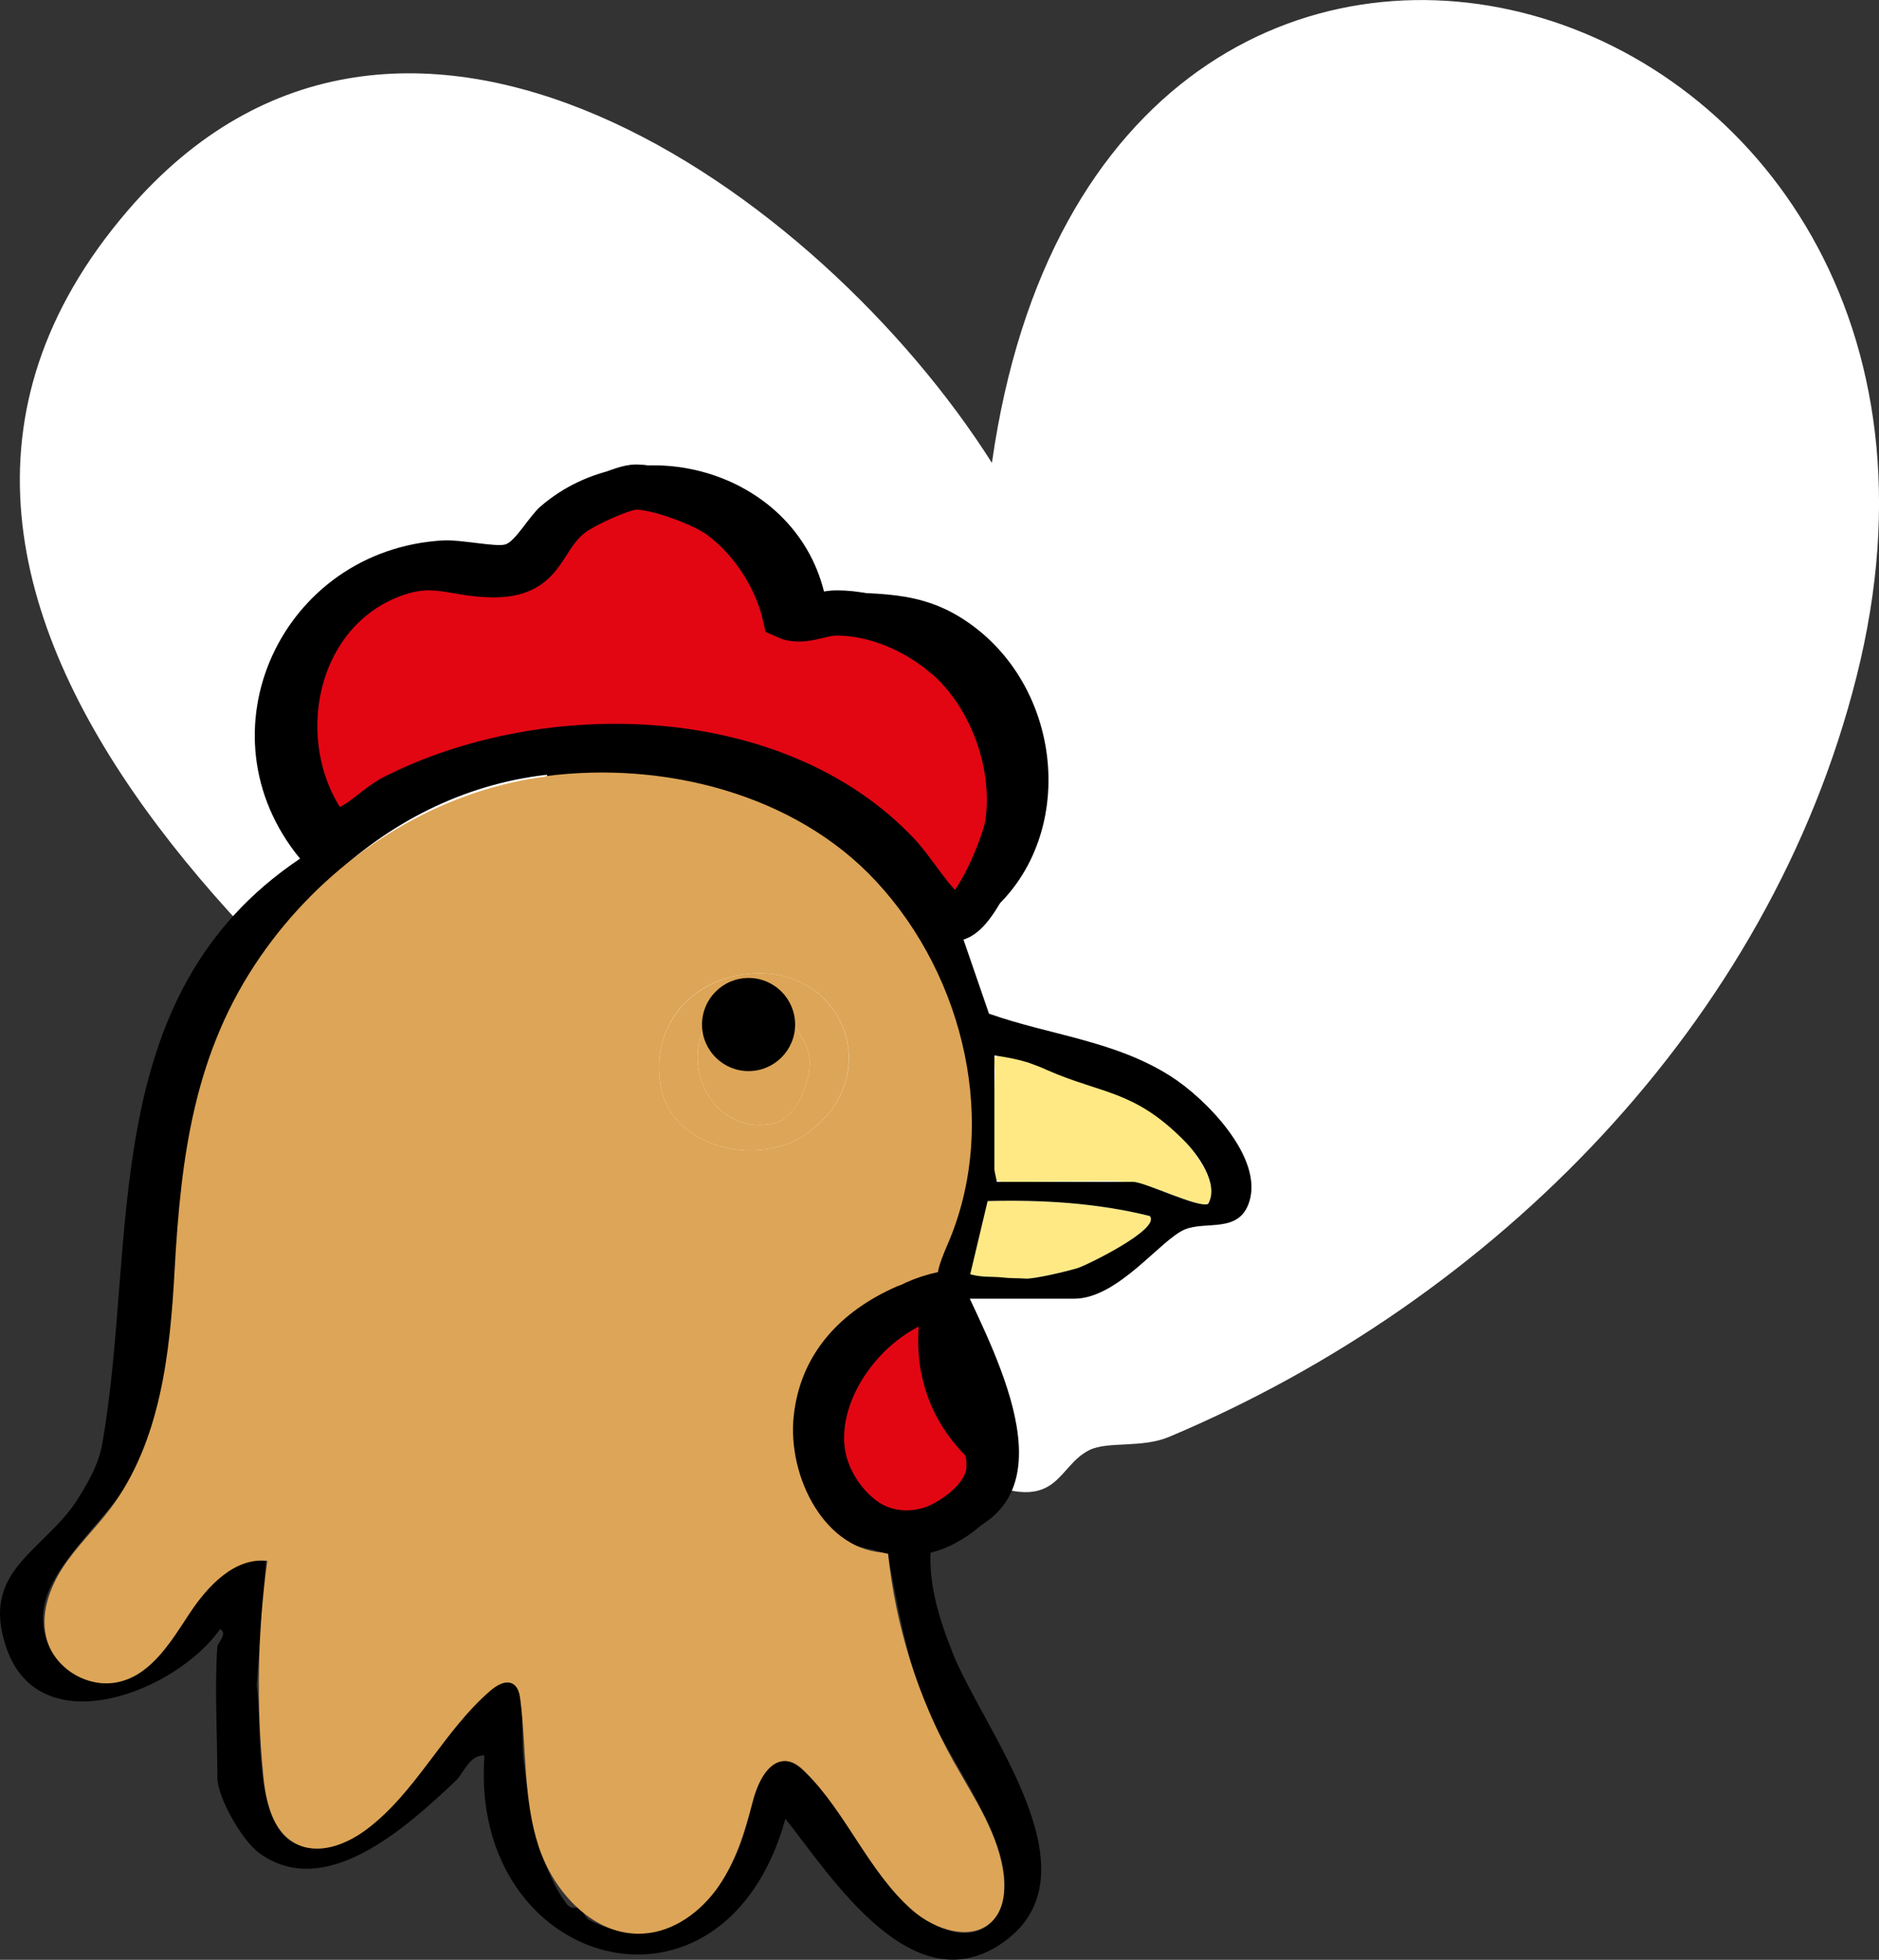
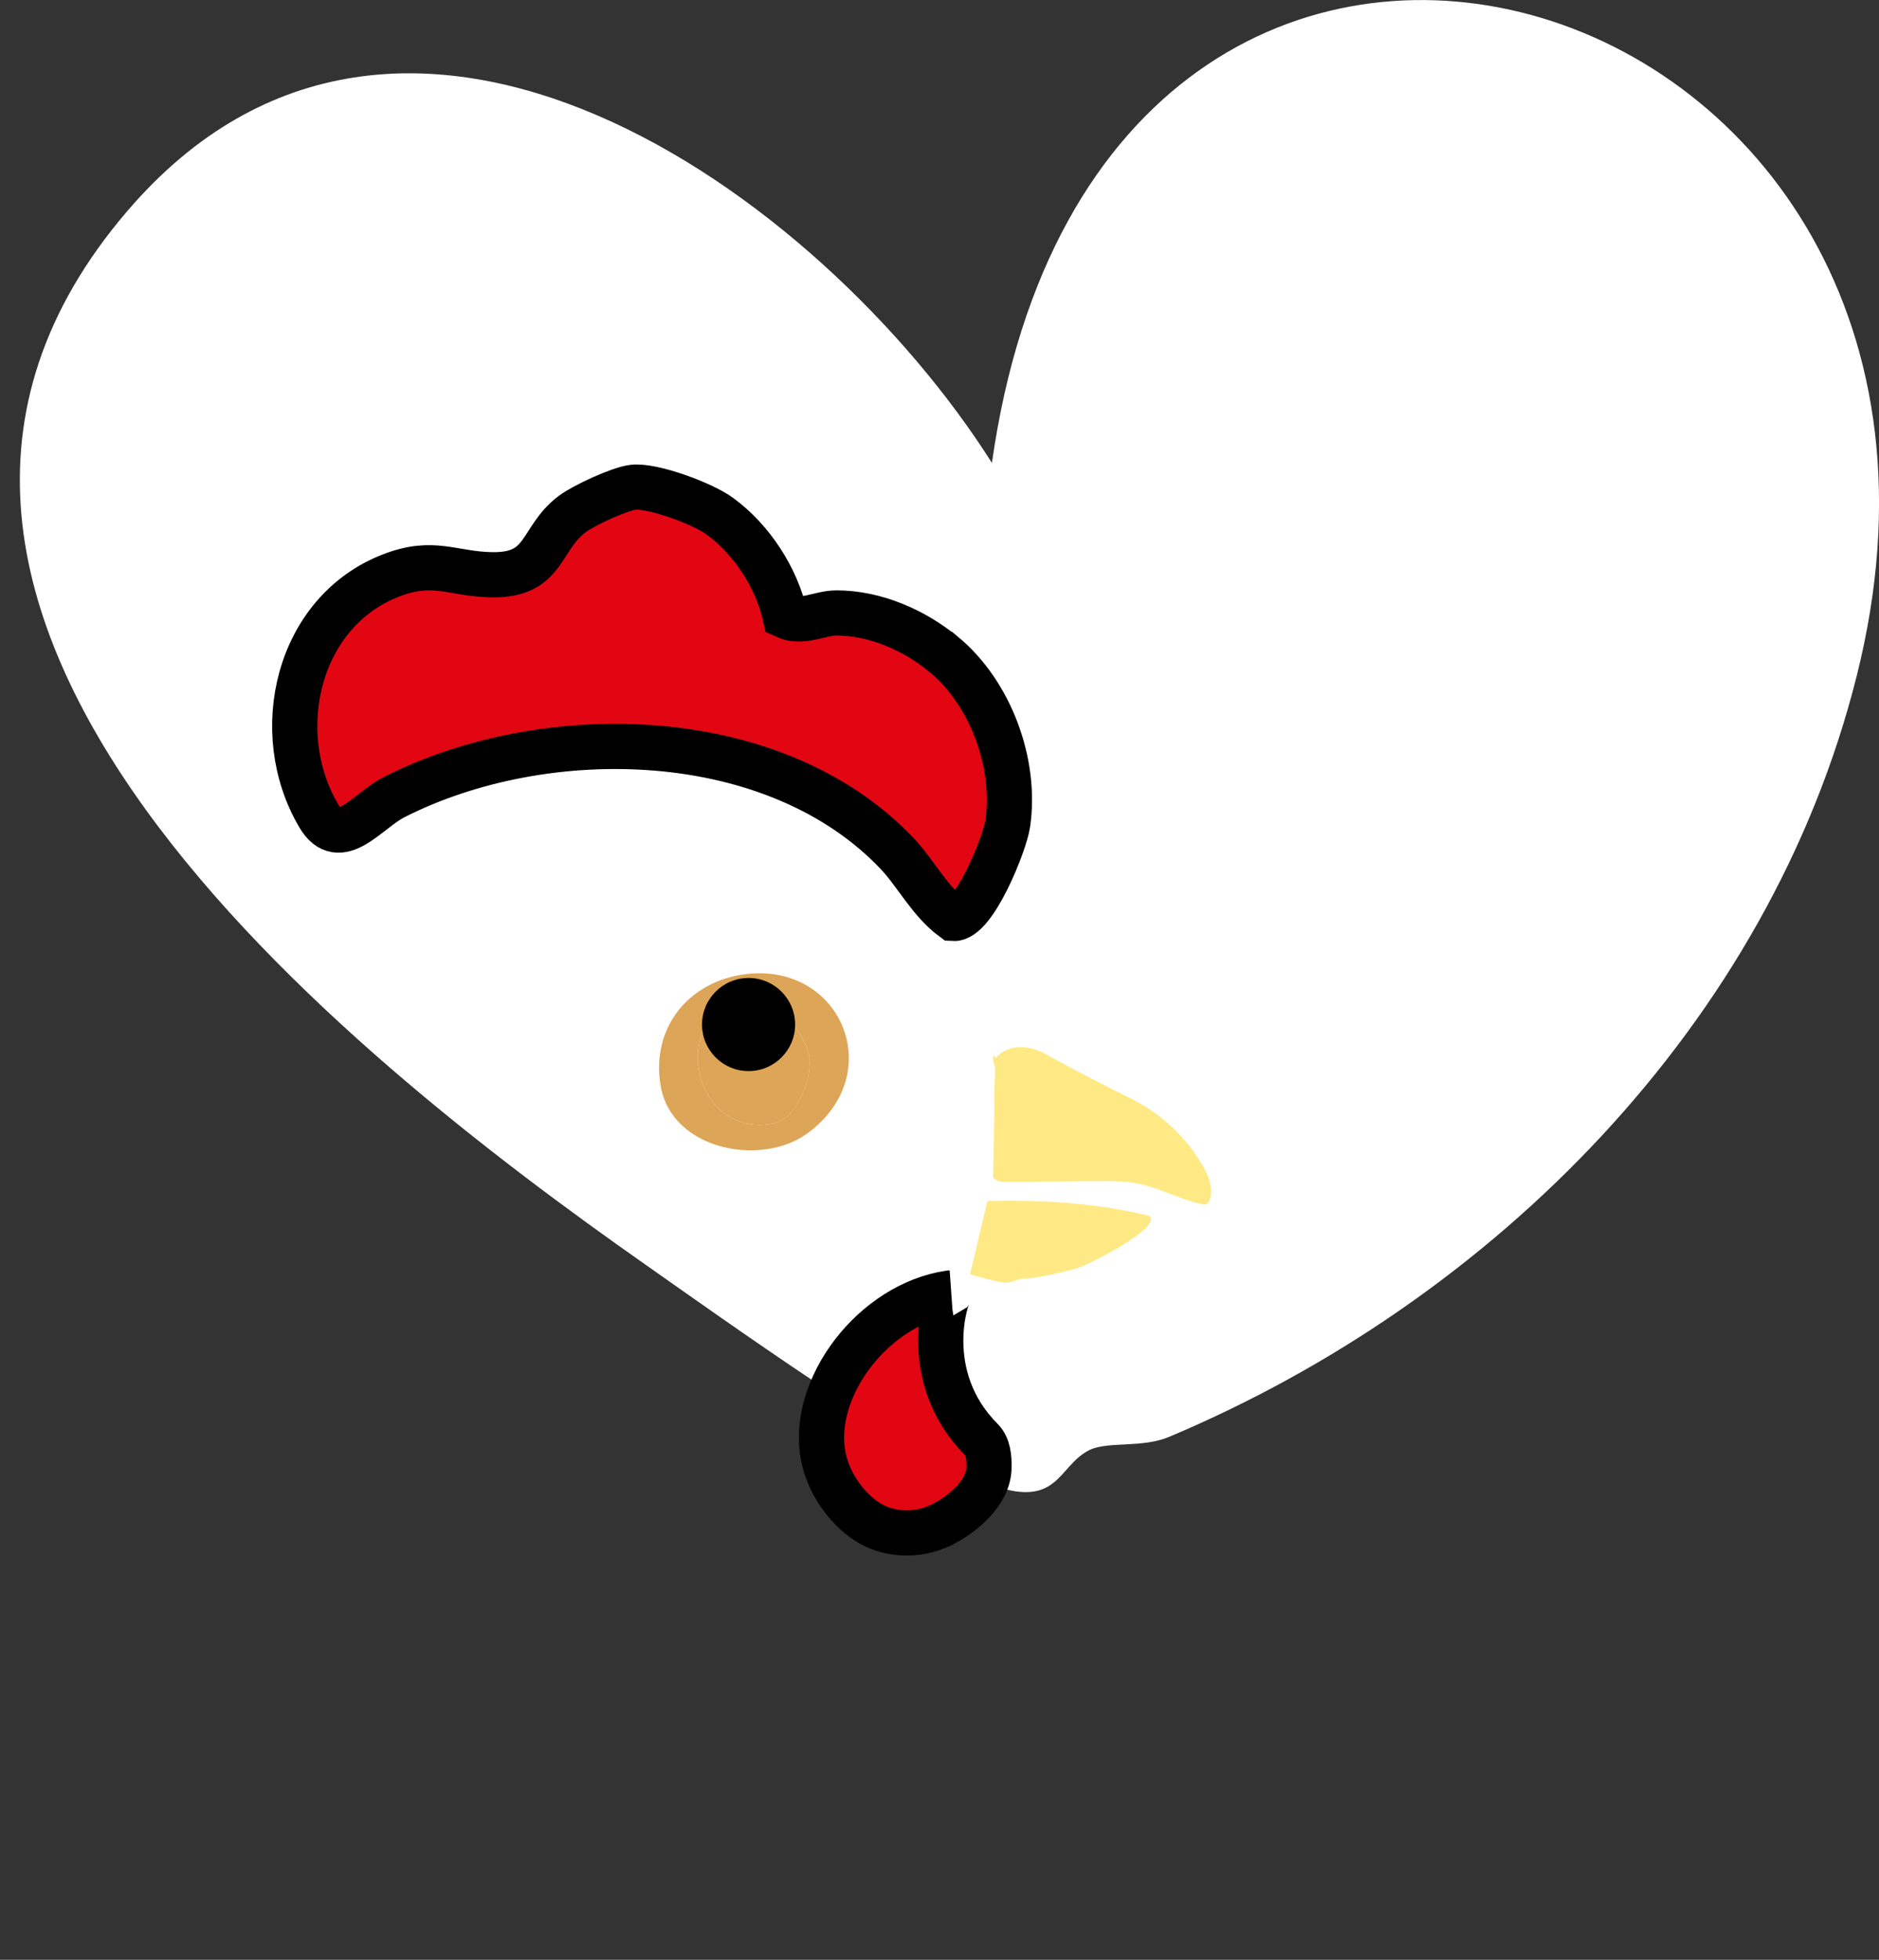
<svg xmlns="http://www.w3.org/2000/svg" id="Calque_2" viewBox="0 0 83.16 86.71">
  <rect x="0" y="0" width="83.16" height="86.71" fill="#333333" stroke="none" />
  <defs>
    <style>.cls-1{fill:#fff;}.cls-2{fill:#e20613;stroke:#000;stroke-miterlimit:10;stroke-width:2px;}.cls-3{fill:#ffe984;}.cls-4{fill:#dda557;}</style>
  </defs>
  <g id="Calque_1-2">
    <path class="cls-1" d="M43.9,20.48C36.3,8.49,17.75-4.78,5.65,9.32c-15.23,17.74,9.71,37.37,22.94,46.65,3.33,2.34,11.71,8.32,15.02,9.63,3.27,1.29,3.17-.75,4.62-1.45.81-.39,2.32-.07,3.52-.58,14.37-6.05,26.56-18.28,30.42-33.65C90.03-1.3,48.75-13.71,43.9,20.48Z" />
    <path class="cls-2" d="M41.77,28.95c2.06,1.71,3.22,4.81,2.83,7.49-.12.86-1.48,4.27-2.42,4.2-1.02-.75-1.62-1.96-2.46-2.86-5.41-5.72-15.57-5.92-22.28-2.51-1.18.6-2.41,2.4-3.33.83-2.19-3.71-.95-9.04,3.2-10.64,1.89-.73,2.69-.06,4.46-.03,2.41.04,2.1-1.6,3.56-2.69.51-.38,2.08-1.11,2.69-1.18.87-.1,3.1.73,3.84,1.28,1.41,1.03,2.51,2.72,2.89,4.42.76.35,1.53-.14,2.27-.14,1.71,0,3.45.76,4.74,1.83Z" />
    <path class="cls-3" d="M44.08,46.8c.58-.68,1.59-.5,2.15-.19,1.29.73,2.67,1.41,3.98,2.08,1.23.63,2.27,1.63,2.99,2.83.27.45.49.99.36,1.5-.03.1-.07.21-.17.25-.08.04-.17.02-.25,0-.95-.22-1.82-.71-2.77-.9-.62-.12-1.26-.12-1.89-.11-1.33.01-2.67.03-4,.04-.25,0-.6-.12-.53-.36.04-1.28.06-2.55.06-3.83,0-.29.07-.71,0-.99-.19-.66.05-.3.07-.33Z" />
    <path class="cls-3" d="M50.88,53.8c.53.56-2.79,2.18-3.17,2.3-.43.14-1.96.49-2.32.47-.33-.02-.61.21-.93.18-.44-.05-1-.22-1.53-.37l.77-3.24c2.42-.06,4.82.08,7.17.66Z" />
-     <path d="M9.63,72.83c.01-.14.46-.57.11-.75-1.95,2.78-7.96,5.13-9.45.85-1.22-3.51,1.71-4.27,3.2-6.68.47-.76.89-1.52,1.04-2.4,1.57-8.95-.32-19.78,8.75-25.86-4.59-5.58-.8-13.68,6.34-14.08.8-.04,2.3.3,2.74.18s1.07-1.26,1.56-1.68c4.13-3.57,11.2-1.67,12.55,3.77,2.72.11,4.65-.07,6.87,1.73,4.21,3.43,4.21,10.63-.81,13.34l1.24,3.6c2.69.95,5.56,1.19,8.03,2.76,1.55.98,4.12,3.59,3.49,5.56-.45,1.42-1.91.83-2.86,1.23-1.07.45-2.95,3.06-4.89,3.06h-4.62c1.8,3.81,4.54,9.74-1.7,10.77-.2,1.69.33,3.37.95,4.92,1.36,3.43,6.64,9.86,2.11,12.87-3.93,2.62-7.46-2.94-9.52-5.55-2.72,9.83-14.02,6.67-13.32-2.8-.68-.03-.9.78-1.31,1.16-2.08,1.95-5.73,5.33-8.68,3.14-.75-.56-1.83-2.45-1.83-3.33,0-1.87-.13-3.97,0-5.81ZM41.77,28.95c-1.29-1.07-3.04-1.83-4.74-1.83-.74,0-1.51.48-2.27.14-.37-1.7-1.48-3.39-2.89-4.42-.75-.55-2.98-1.37-3.84-1.28-.61.07-2.19.81-2.69,1.18-1.46,1.09-1.15,2.73-3.56,2.69-1.77-.03-2.57-.7-4.46.03-4.15,1.6-5.39,6.93-3.2,10.64.92,1.56,2.16-.23,3.33-.83,6.71-3.41,16.86-3.22,22.28,2.51.84.89,1.44,2.11,2.46,2.86.94.08,2.29-3.34,2.42-4.2.39-2.68-.76-5.78-2.83-7.49ZM24.19,34.28c-7.44.85-13.25,6.92-15.04,14.03-1.23,4.88-1.15,11.48-2.81,16.07-.76,2.09-3.41,4.04-4.22,6.1-.91,2.32,1.17,4.57,3.43,3.86,2.42-.76,3.27-5.7,6.22-5.28l-.41,5.51c.26,1.68-.21,6.18,1.75,7.02,3.14,1.35,6.19-4.53,8-6.3,2.52-2.46,1.88.98,2.05,2.48.22,1.99.69,4.88,1.93,6.48.22.29.52.09.6.15.12.09.17.44.39.55,2.94,1.51,5.25-.17,6.51-2.91.65-1.41.64-2.92,1.54-4.06.8-.39,1.43.36,1.93.87,1.81,1.91,2.96,5.24,5.44,6.38,1.67.77,2.92,0,2.96-1.87.06-2.41-2.73-5.83-3.63-8.21-.75-2-1.16-4.4-1.56-6.5-6.98-.6-5.07-9.7.08-11.67,1.63-.62,1.78.23,2.37-1.93,2.04-7.45.04-15.2-7.15-18.78-2.36-1.18-5.81-2.23-8.49-2.04-.59.04-1.14.28-1.71.44l-.17-.39ZM44.01,46.7v5.05c0,.05.11.54.11.54h6.02c.53,0,2.96,1.2,3.33.97.5-.86-.45-2.18-1.07-2.8-2.22-2.24-3.61-2.04-6.07-3.12-.26-.12-.42-.18-.69-.28-.48-.17-1.09-.29-1.62-.36ZM50.88,53.8c-2.35-.58-4.75-.72-7.17-.66l-.77,3.24c.53.15.97.09,1.41.14.32.04.71.03,1.04.05.36.03,1.88-.33,2.32-.47.38-.12,3.71-1.74,3.17-2.3ZM41,57.24c-2.79.4-4.26,2.86-4.48,5.51-.08.91.29,2.69.78,3.47.2.31,1.55,1.49,1.88,1.56,2.39.47,5.27-1.58,4.37-4.16-.1-.29-.55-.26-.61-.5-.07-.27.07-.65-.05-.97-.6-1.55-1.9-3.04-1.88-4.9Z" />
-     <path class="cls-4" d="M24.15,34.34c5.23-.68,11.05.79,14.63,4.66,3.93,4.23,5.46,10.81,3.14,16.1-.82,1.88-.14,1.33-.34,1.54-.32.35-1.44.08-1.87.27-2.52,1.1-4.28,2.99-4.58,5.72s1.42,6.07,4.17,6.07c.33,3.23,1.32,6.39,2.9,9.23.92,1.65,2.05,3.27,2.23,5.15.06.66-.02,1.37-.46,1.86-.9,1.01-2.6.46-3.61-.44-1.93-1.71-2.89-4.27-4.71-6.09-.21-.21-.43-.41-.72-.47-.86-.19-1.39.89-1.61,1.74-.34,1.32-.74,2.65-1.51,3.77s-1.98,2.02-3.33,2.1c-2.17.14-3.98-1.81-4.65-3.88s-.53-4.3-.8-6.46c-.03-.26-.09-.56-.32-.7-.31-.19-.71.04-.99.28-2.1,1.8-3.3,4.52-5.52,6.17-.89.66-2.12,1.13-3.11.61-1.04-.54-1.33-1.88-1.44-3.05-.31-3.15-.25-6.33.18-9.46-1.45-.16-2.64,1.11-3.45,2.34s-1.64,2.63-3.06,3c-1.33.35-2.85-.51-3.24-1.83-.32-1.08.08-2.26.69-3.2s1.44-1.73,2.12-2.63c2.22-2.97,2.64-6.88,2.84-10.58.28-5.02.87-9.63,3.81-13.86,2.62-3.78,6.61-6.66,11.13-7.68.49-.11.99-.2,1.48-.26ZM33,43.1c-2.54.31-4.2,2.38-3.76,4.95.49,2.84,4.46,3.59,6.5,2.09,3.59-2.63,1.49-7.56-2.74-7.04Z" />
    <path class="cls-2" d="M42.03,57.21c-.12.02-1.4,3.67,1.41,6.49.3.3.34.8.33,1.23-.01,1.13-1.21,2.11-2.15,2.56-1.03.49-2.3.45-3.25-.17-.95-.62-1.71-1.75-1.93-2.86-.61-3.05,2.24-6.77,5.59-7.25Z" />
    <path class="cls-4" d="M33,43.1c4.23-.52,6.32,4.41,2.74,7.04-2.04,1.5-6.01.75-6.5-2.09-.44-2.56,1.22-4.63,3.76-4.95ZM33.21,44.16c-3.78.47-2.63,6.26,1.01,5.55,1.02-.2,1.7-1.9,1.61-2.87-.1-1.06-1.6-2.81-2.62-2.68Z" />
    <path class="cls-4" d="M33.21,44.16c1.02-.13,2.52,1.62,2.62,2.68.09.97-.58,2.67-1.61,2.87-3.64.71-4.79-5.08-1.01-5.55Z" />
    <circle cx="33.13" cy="45.33" r="2.06" />
  </g>
</svg>